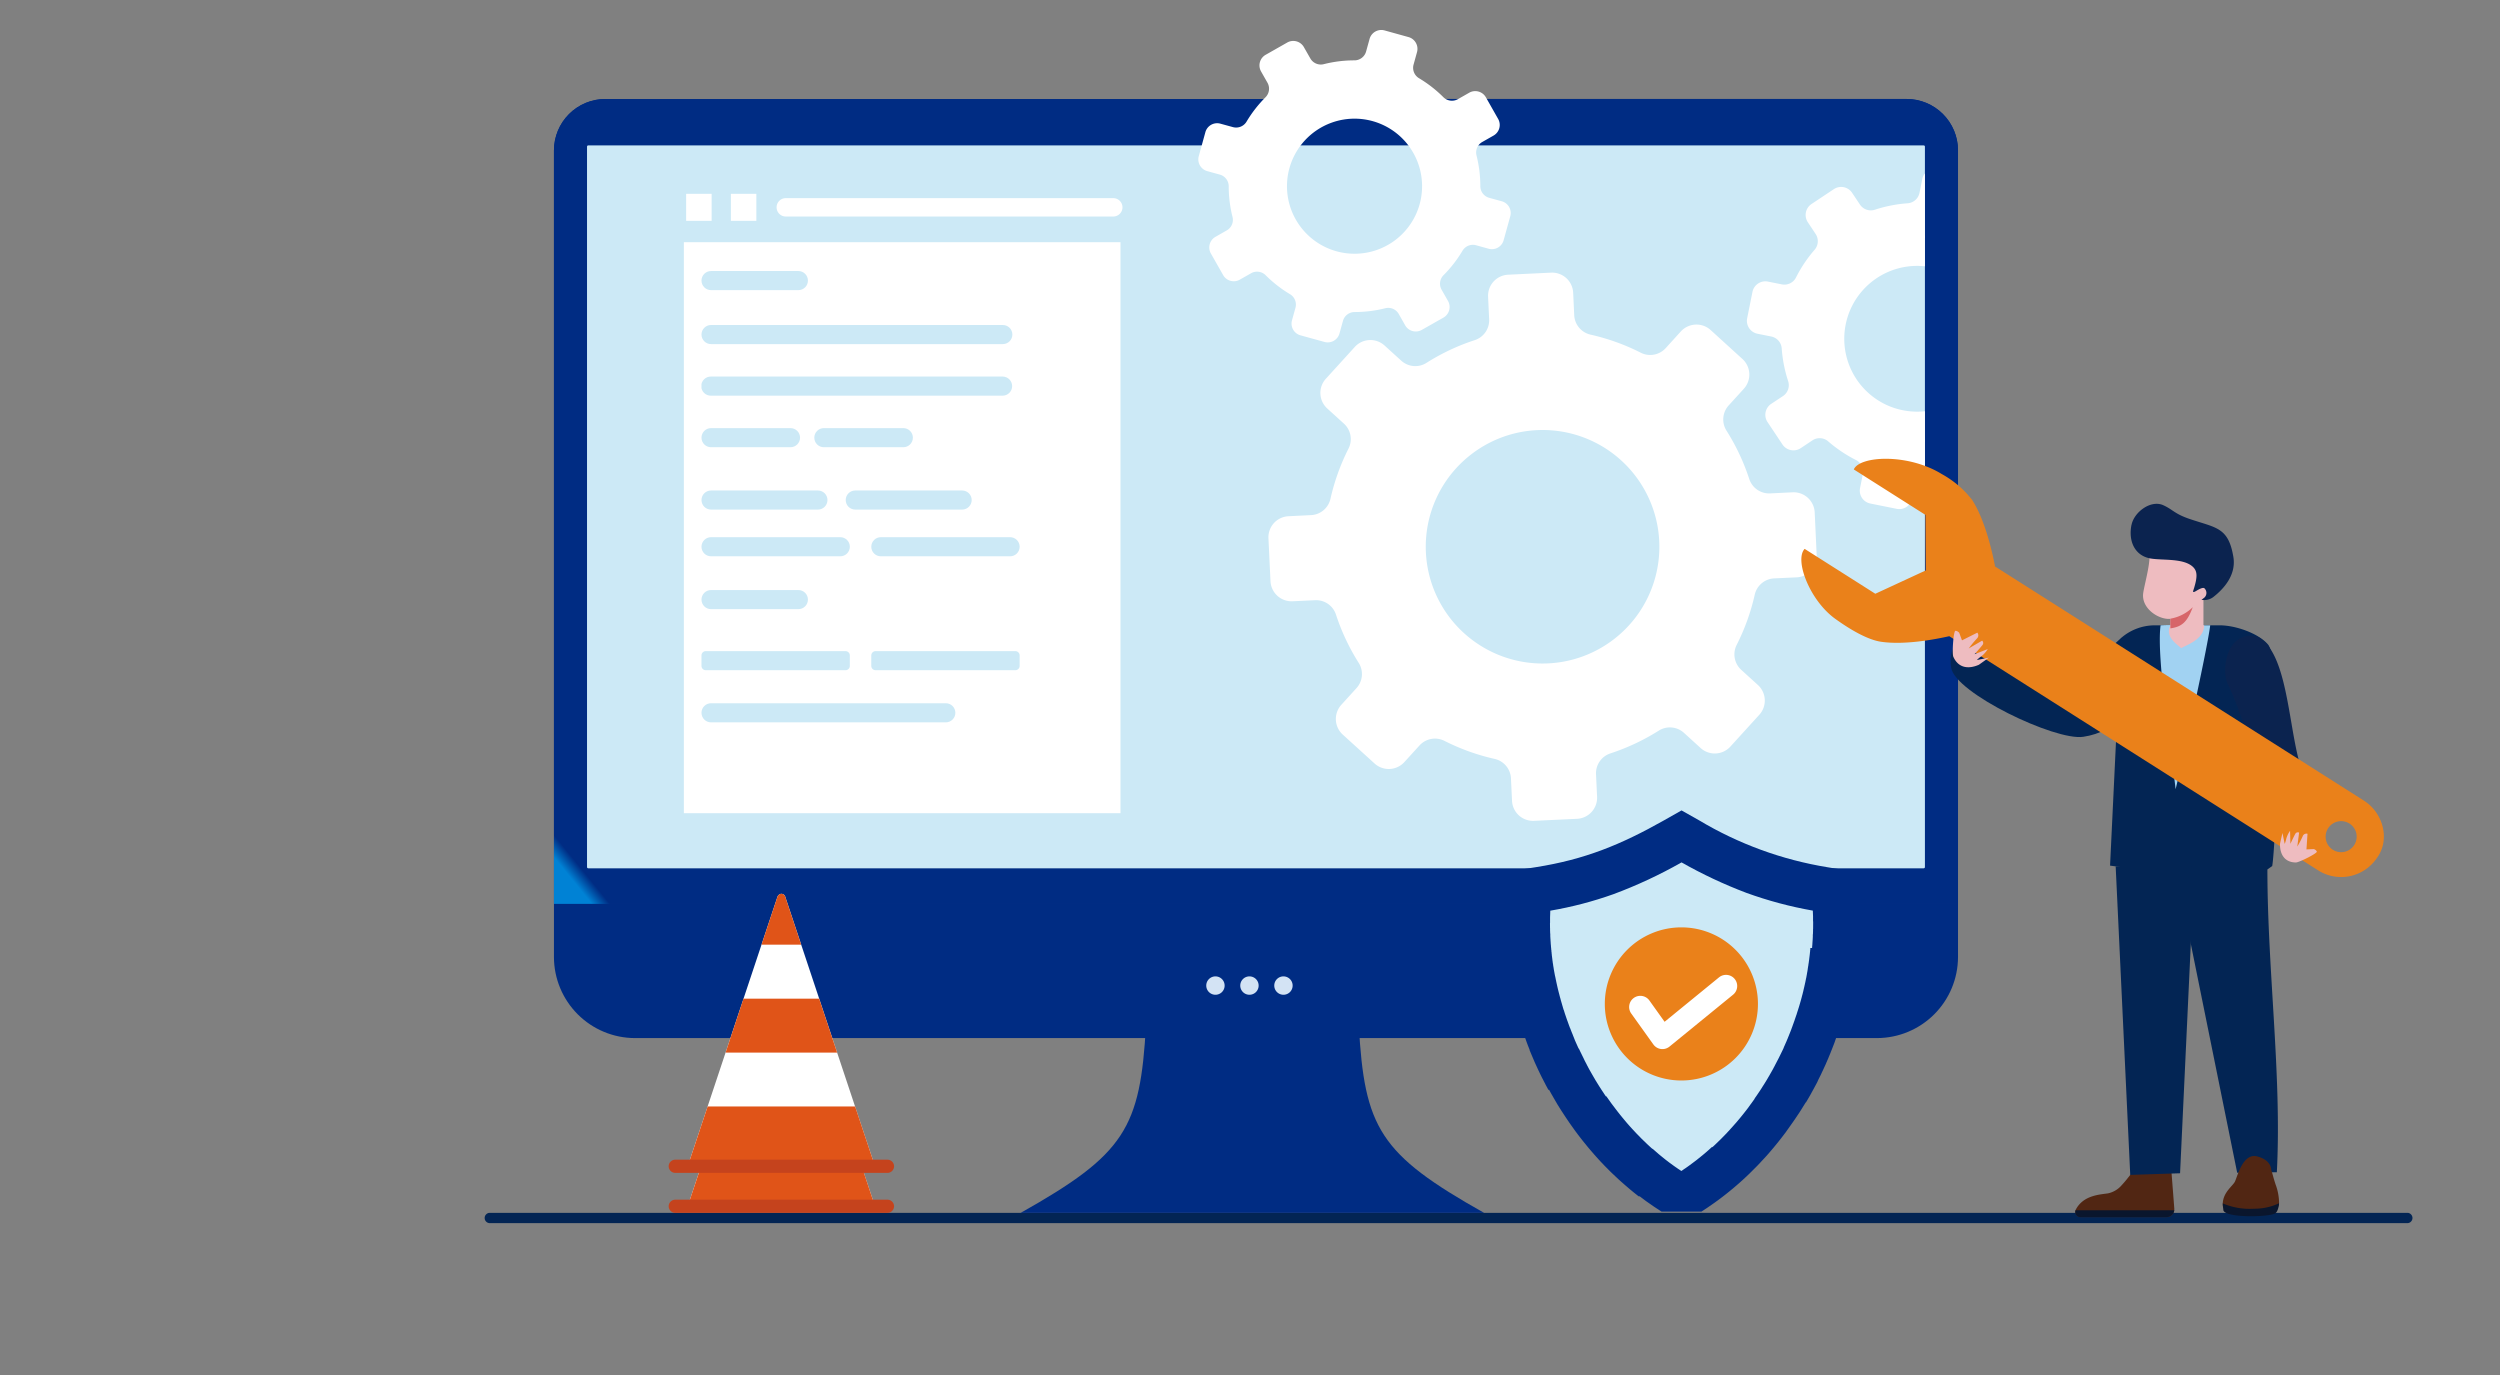
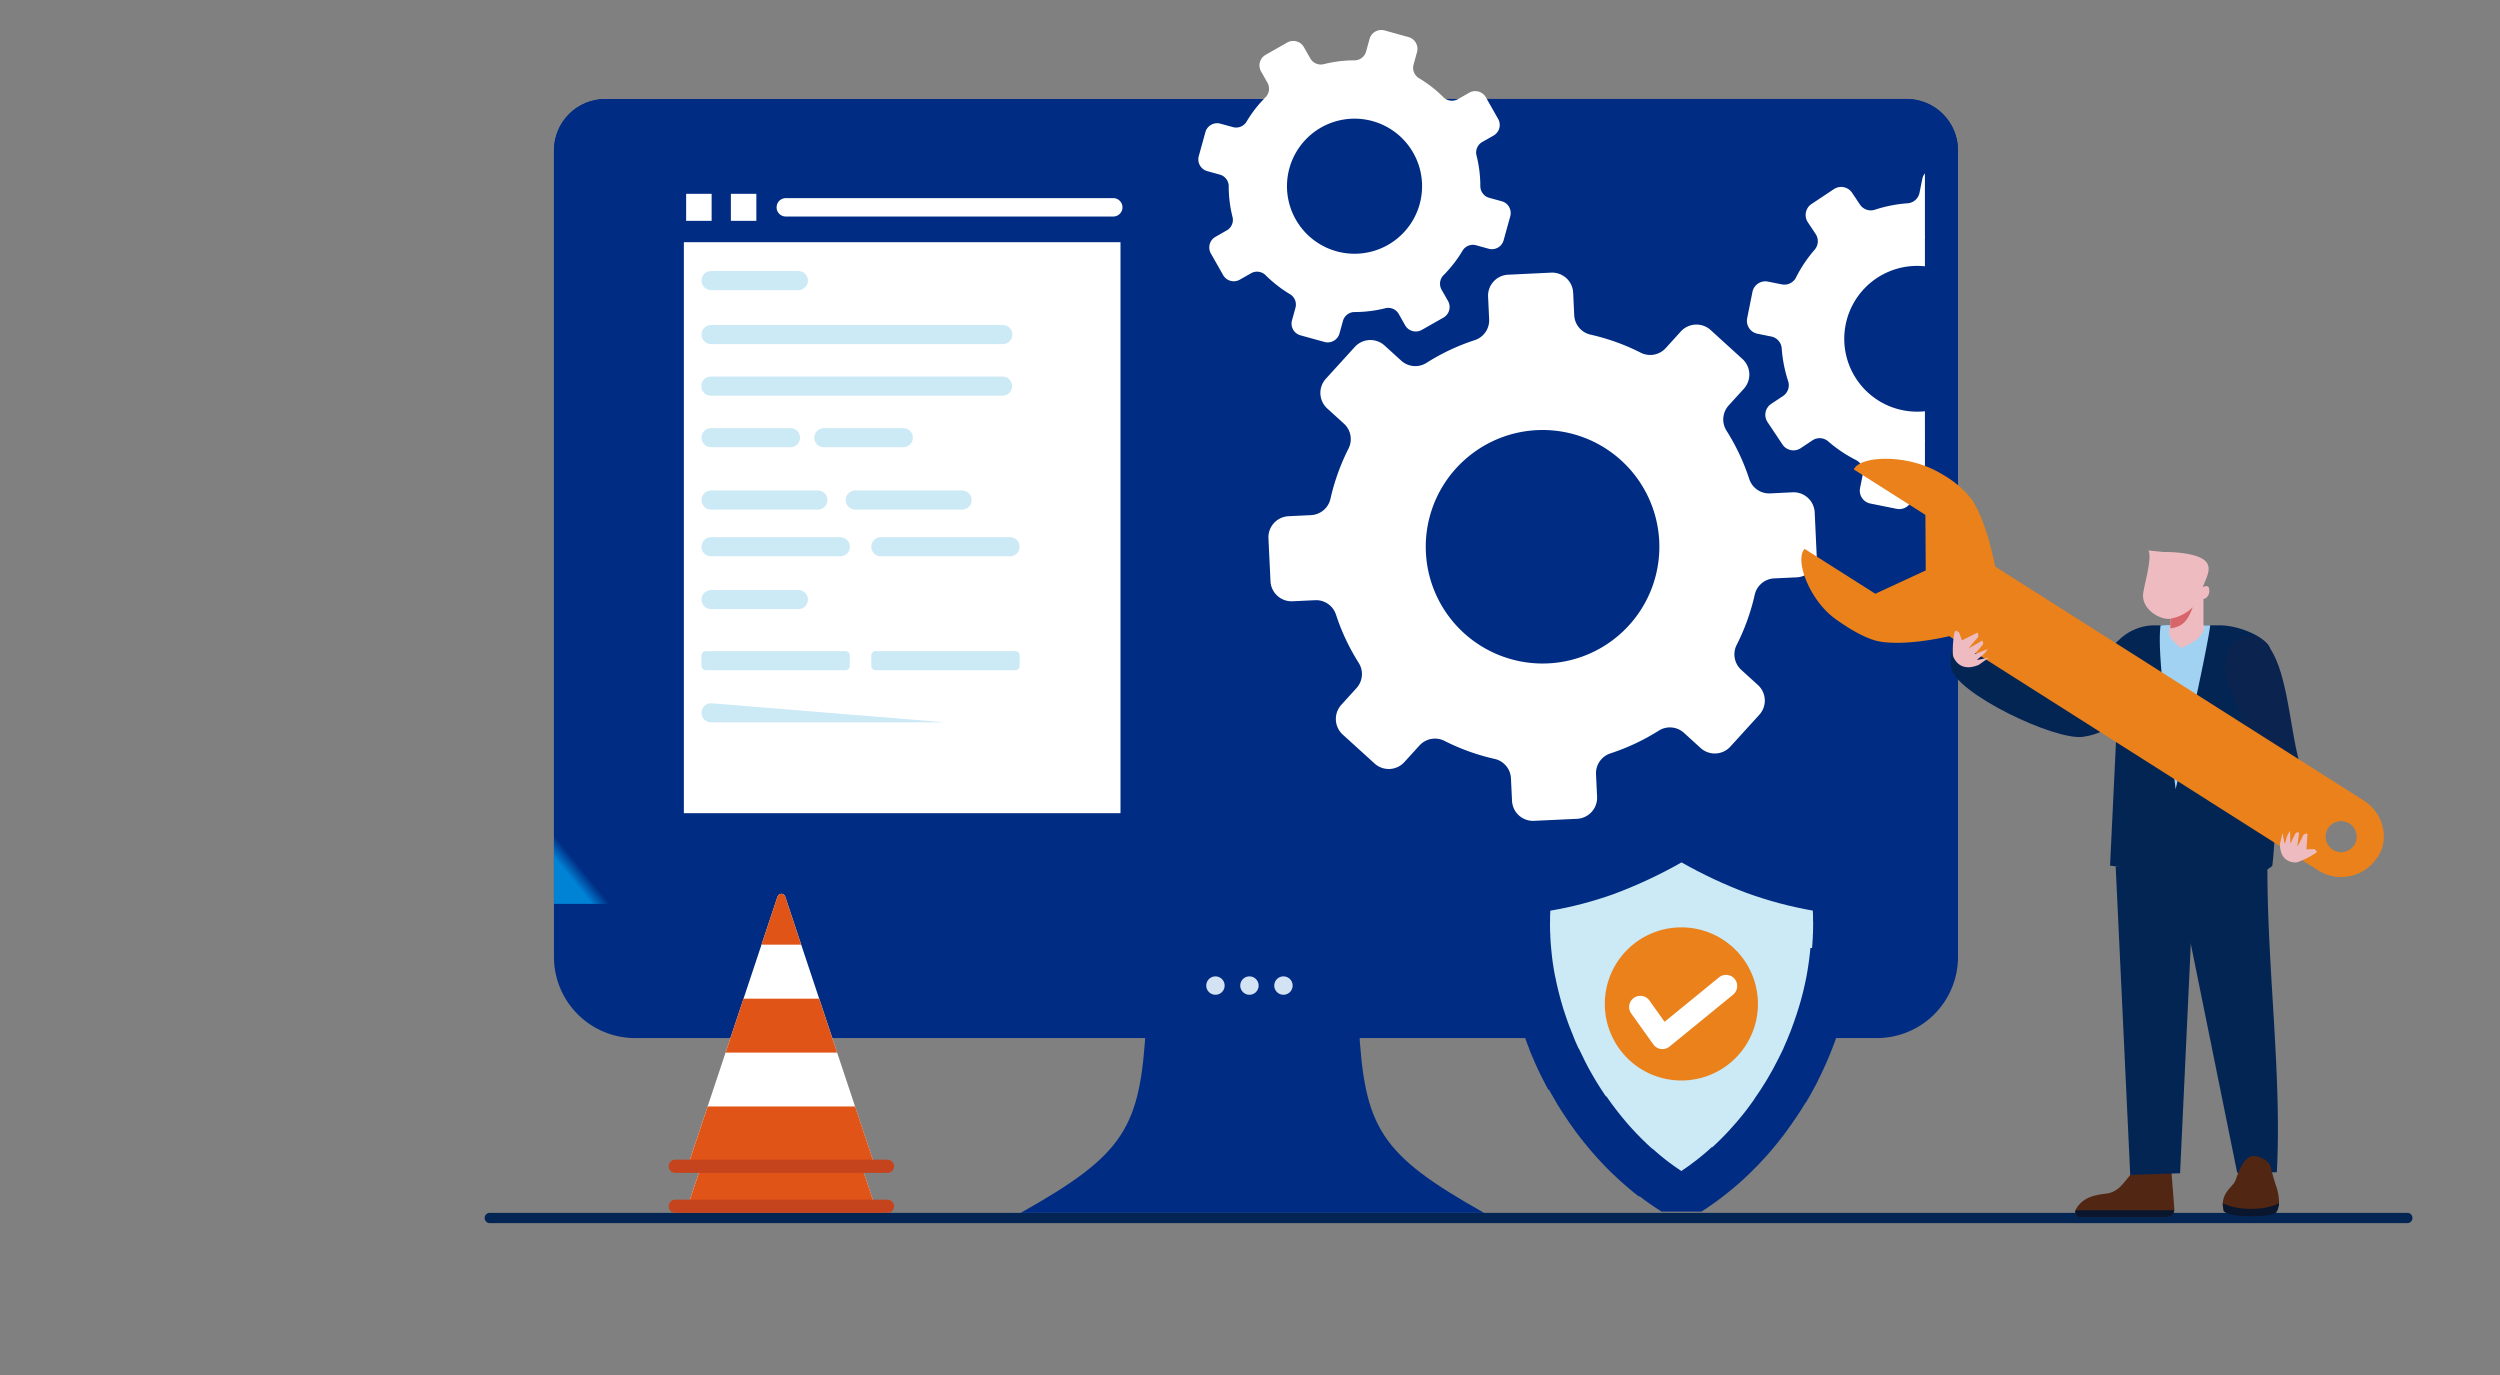
<svg xmlns="http://www.w3.org/2000/svg" xmlns:xlink="http://www.w3.org/1999/xlink" width="400" height="220" viewBox="0 0 400 220">
  <rect x="0" y="0" width="400" height="220" fill="#808080" stroke="none" />
  <defs>
    <clipPath id="clip-path">
      <path id="パス_1109" data-name="パス 1109" d="M13.229,4.991A8.236,8.236,0,0,0,5.014,13.2v120.58H229.665V13.2a8.238,8.238,0,0,0-8.217-8.213Z" transform="translate(-5.014 -4.991)" fill="none" />
    </clipPath>
    <linearGradient id="linear-gradient" x1="-0.049" y1="1.397" x2="-0.04" y2="1.397" gradientUnits="objectBoundingBox">
      <stop offset="0" stop-color="#0082d5" />
      <stop offset="1" stop-color="#002c83" />
    </linearGradient>
    <linearGradient id="linear-gradient-2" x1="0.016" y1="0.975" x2="0.025" y2="0.975" xlink:href="#linear-gradient" />
    <clipPath id="clip-path-3">
      <rect id="長方形_1292" data-name="長方形 1292" width="308.459" height="190.903" fill="none" />
    </clipPath>
    <clipPath id="clip-path-4">
-       <path id="パス_1112" data-name="パス 1112" d="M7.622,8.348a.2.2,0,0,0-.215.181V123.836a.2.2,0,0,0,.215.181H221.255a.2.2,0,0,0,.215-.181V8.529a.18.18,0,0,0-.119-.164h0v0a.288.288,0,0,0-.091-.015Z" transform="translate(-7.407 -8.348)" fill="none" />
-     </clipPath>
+       </clipPath>
    <linearGradient id="linear-gradient-3" x1="-0.077" y1="1.491" x2="-0.066" y2="1.491" gradientUnits="objectBoundingBox">
      <stop offset="0" stop-color="#b9e3f9" />
      <stop offset="1" stop-color="#cce9f6" />
    </linearGradient>
    <clipPath id="clip-path-5">
      <path id="パス_1113" data-name="パス 1113" d="M58.828,72.708c-.911,16.5-3.327,20.667-20.052,30.068h74.151C96.2,93.376,93.786,89.2,92.873,72.708l-17.022-1.34Z" transform="translate(-38.776 -71.368)" fill="none" />
    </clipPath>
    <linearGradient id="linear-gradient-4" x1="-1.157" y1="1.052" x2="-1.127" y2="1.052" xlink:href="#linear-gradient" />
    <clipPath id="clip-path-6">
      <path id="パス_1114" data-name="パス 1114" d="M5.014,63.22v8.513a12.99,12.99,0,0,0,12.95,12.952H216.71a12.992,12.992,0,0,0,12.955-12.952V63.22Z" transform="translate(-5.014 -63.22)" fill="none" />
    </clipPath>
    <linearGradient id="linear-gradient-5" x1="-0.049" y1="2.379" x2="-0.04" y2="2.379" xlink:href="#linear-gradient" />
    <clipPath id="clip-path-8">
-       <path id="パス_1118" data-name="パス 1118" d="M17.217,48.7a1.529,1.529,0,1,0,0,3.059H54.778a1.529,1.529,0,0,0,0-3.059Z" transform="translate(-15.686 -48.704)" fill="none" />
+       <path id="パス_1118" data-name="パス 1118" d="M17.217,48.7a1.529,1.529,0,1,0,0,3.059H54.778Z" transform="translate(-15.686 -48.704)" fill="none" />
    </clipPath>
    <linearGradient id="linear-gradient-6" x1="-0.854" y1="27.192" x2="-0.8" y2="27.192" gradientUnits="objectBoundingBox">
      <stop offset="0" stop-color="#c8e9fb" />
      <stop offset="1" stop-color="#cce9f6" />
    </linearGradient>
    <clipPath id="clip-path-9">
      <path id="パス_1119" data-name="パス 1119" d="M17.217,17.437a1.528,1.528,0,1,0,0,3.057H31.191a1.528,1.528,0,1,0,0-3.057Z" transform="translate(-15.686 -17.437)" fill="none" />
    </clipPath>
    <linearGradient id="linear-gradient-7" x1="-2.037" y1="49.837" x2="-1.907" y2="49.837" xlink:href="#linear-gradient-6" />
    <clipPath id="clip-path-10">
      <path id="パス_1120" data-name="パス 1120" d="M17.217,21.341a1.528,1.528,0,1,0,0,3.057H63.9a1.528,1.528,0,1,0,0-3.057Z" transform="translate(-15.686 -21.341)" fill="none" />
    </clipPath>
    <linearGradient id="linear-gradient-8" x1="-0.697" y1="47.011" x2="-0.653" y2="47.011" xlink:href="#linear-gradient-6" />
    <clipPath id="clip-path-11">
      <path id="パス_1121" data-name="パス 1121" d="M17.217,25.07a1.531,1.531,0,1,0,0,3.061H63.9a1.531,1.531,0,0,0,0-3.061Z" transform="translate(-15.686 -25.07)" fill="none" />
    </clipPath>
    <linearGradient id="linear-gradient-9" x1="-0.697" y1="44.281" x2="-0.653" y2="44.281" xlink:href="#linear-gradient-6" />
    <clipPath id="clip-path-12">
      <path id="パス_1122" data-name="パス 1122" d="M17.217,28.8a1.528,1.528,0,1,0,0,3.057H29.93a1.528,1.528,0,1,0,0-3.057Z" transform="translate(-15.686 -28.801)" fill="none" />
    </clipPath>
    <linearGradient id="linear-gradient-10" x1="-2.199" y1="41.614" x2="-2.059" y2="41.614" xlink:href="#linear-gradient-6" />
    <clipPath id="clip-path-13">
      <path id="パス_1123" data-name="パス 1123" d="M25.376,28.8a1.528,1.528,0,0,0,0,3.057H38.092a1.528,1.528,0,1,0,0-3.057Z" transform="translate(-23.848 -28.801)" fill="none" />
    </clipPath>
    <linearGradient id="linear-gradient-11" x1="-3.344" y1="41.614" x2="-3.204" y2="41.614" xlink:href="#linear-gradient-6" />
    <clipPath id="clip-path-14">
      <path id="パス_1124" data-name="パス 1124" d="M17.217,33.312a1.528,1.528,0,1,0,0,3.057h17.1a1.528,1.528,0,1,0,0-3.057Z" transform="translate(-15.686 -33.312)" fill="none" />
    </clipPath>
    <linearGradient id="linear-gradient-12" x1="-1.721" y1="38.349" x2="-1.611" y2="38.349" xlink:href="#linear-gradient-6" />
    <clipPath id="clip-path-15">
      <path id="パス_1125" data-name="パス 1125" d="M27.648,33.312a1.528,1.528,0,1,0,0,3.057h17.1a1.528,1.528,0,1,0,0-3.057Z" transform="translate(-26.12 -33.312)" fill="none" />
    </clipPath>
    <linearGradient id="linear-gradient-13" x1="-2.866" y1="38.349" x2="-2.756" y2="38.349" xlink:href="#linear-gradient-6" />
    <clipPath id="clip-path-16">
      <path id="パス_1126" data-name="パス 1126" d="M17.217,36.69a1.529,1.529,0,1,0,0,3.059H37.895a1.529,1.529,0,0,0,0-3.059Z" transform="translate(-15.686 -36.69)" fill="none" />
    </clipPath>
    <linearGradient id="linear-gradient-14" x1="-1.462" y1="35.879" x2="-1.368" y2="35.879" xlink:href="#linear-gradient-6" />
    <clipPath id="clip-path-17">
      <path id="パス_1127" data-name="パス 1127" d="M29.5,36.69a1.529,1.529,0,1,0,0,3.059H50.18a1.529,1.529,0,0,0,0-3.059Z" transform="translate(-27.969 -36.69)" fill="none" />
    </clipPath>
    <linearGradient id="linear-gradient-15" x1="-2.606" y1="35.879" x2="-2.513" y2="35.879" xlink:href="#linear-gradient-6" />
    <clipPath id="clip-path-18">
      <path id="パス_1128" data-name="パス 1128" d="M17.217,40.514a1.528,1.528,0,1,0,0,3.057H31.191a1.528,1.528,0,0,0,0-3.057Z" transform="translate(-15.686 -40.514)" fill="none" />
    </clipPath>
    <linearGradient id="linear-gradient-16" x1="-2.037" y1="33.138" x2="-1.907" y2="33.138" xlink:href="#linear-gradient-6" />
    <clipPath id="clip-path-19">
      <path id="長方形_1310" data-name="長方形 1310" d="M.689,0H23.046a.691.691,0,0,1,.691.691V2.366a.691.691,0,0,1-.691.691H.689A.689.689,0,0,1,0,2.368V.689A.689.689,0,0,1,.689,0Z" fill="none" />
    </clipPath>
    <linearGradient id="linear-gradient-17" x1="-1.462" y1="29.941" x2="-1.368" y2="29.941" xlink:href="#linear-gradient-6" />
    <clipPath id="clip-path-20">
      <path id="長方形_1312" data-name="長方形 1312" d="M.692,0H23.05a.69.69,0,0,1,.69.69V2.366a.691.691,0,0,1-.691.691H.689A.689.689,0,0,1,0,2.368V.692A.692.692,0,0,1,.692,0Z" fill="none" />
    </clipPath>
    <linearGradient id="linear-gradient-18" x1="-2.606" y1="29.941" x2="-2.513" y2="29.941" xlink:href="#linear-gradient-6" />
    <clipPath id="clip-path-22">
      <path id="パス_1160" data-name="パス 1160" d="M99.27,58.049c-6.89,3.886-12.652,6.253-20.495,7.487l-3.026.476-1.444.23-.363,4.508c-.009.088-.013.175-.02.265v.009c-.013.166-.024.332-.035.5v.111H73.88c-.013.179-.02.358-.029.537V72.2h0c-.013.285-.027.568-.033.854v.184h-.007q-.04,1.393,0,2.794h0v.022c.007.257.018.509.029.763h.007v.124l.033.593h0v.033c.011.179.022.361.035.537v.009l.033.422h0v.033l.027.361h.009V79c.009.122.022.243.033.363h0v.007c.022.226.044.451.069.672h0v.018c.011.1.022.2.035.305v.011c.011.091.022.184.031.276h0v.035c.011.084.024.168.033.25h0v.02c.013.091.024.179.035.268v0l.106.745h0v.015c.011.08.024.157.035.237v0c.013.069.022.139.033.21h0v.029l.033.186h0v.031c.069.407.139.816.215,1.221h0v.009c.009.058.022.113.031.17h0v.024l.029.155h.007V84.3q.133.683.283,1.36h0v.018c.011.055.024.108.035.161v0c.009.046.02.093.031.142h0v.022c.022.1.046.2.071.3h0v0c.009.046.02.093.031.139h0v.015c.058.243.117.489.177.734h0v0c.011.044.024.093.035.139v0c.044.177.088.356.135.535h.009v.024c.009.038.02.077.031.117h0v.016c.009.042.022.084.033.128h0v0c.033.13.071.261.106.391h0v0c.066.25.139.5.21.748h0v.007c.024.082.049.161.071.243v0l.031.1h.007v.018c.022.077.046.155.071.232l.033.108h0v.009c.035.115.073.232.108.347v0c.1.334.21.666.323,1v0c.011.038.022.071.035.106.148.442.3.885.462,1.323h0v.009l.038.1c.022.06.042.119.062.179h.009v.02l.031.088h0v.007c.033.1.071.186.1.279h0v.007c.033.093.069.188.106.279v.007c.038.093.071.186.106.281h0c.022.06.046.119.071.179v0c.022.058.046.117.071.177v0l.069.177h0v0c.024.058.046.115.071.175h0V94.8l.069.173h0v0q.123.305.252.6v0c.069.168.139.334.212.5h0v0l.106.246v0l.031.071h.007v.011c.033.08.069.159.1.239h0v.007c.046.1.093.21.142.316h0v0c.139.31.283.619.427.927h0v0l.033.069h0v.007c.126.272.259.546.391.814v0l.035.071v0c.071.139.142.283.212.425h0v0l.035.066v0l.038.071v0c.139.274.281.549.425.821h0v.009l.033.064h0v0l.035.066c.139.263.281.526.425.787H80.9v.007l.033.064h0v0c.044.084.091.166.135.25h.007v.011l.033.06h0v0c.049.084.093.164.142.246h0v.007c.142.25.285.5.429.745.038.06.071.119.106.179h0v0c.033.06.069.119.1.177h0v0l.1.175h.007v.009c.033.055.071.113.1.17h0v0c.033.058.069.117.1.175h0v0l.108.175c.117.19.237.38.356.571h0v0c.082.128.164.261.246.389h0v0l.066.1h.007v.009c.106.166.215.33.323.493l.069.106h0v0c.071.106.142.212.212.321h0c.128.19.257.383.387.571h.007v.011l.069.1h0v.007c.082.117.166.234.246.352h0v0c.175.25.354.5.533.745h0v0l.1.139h0v.009l.1.135h.007v.011c.024.033.049.064.073.1v0c.035.049.071.1.108.142l.106.144.108.144c.035.046.071.1.106.144l.248.321h0v0l.246.318h0v0l.135.173h.007v.011c.046.057.091.113.137.168h.007v.011c.188.237.38.471.573.706.06.073.119.144.177.215h0v0c.06.071.117.142.177.215h0v0l.029.033h.007v.009c.058.069.115.137.175.206h0v0c.223.263.451.524.677.783h0c.1.108.19.217.285.321h0v0l.029.035h.007v.007c.1.106.19.21.288.314l.031.038h0v0c.119.13.237.261.358.389v0q.352.378.714.75l.035.035.035.035v0l.035.035v0l.035.033h0v0l.031.033h0v0l.031.031h0v0l.031.033h0v0c.212.217.425.429.639.641h.007v.007l.029.029h.007v0l.031.031h0v0l.033.031h0v.007l.033.029h0v0l.031.031h0v0l.031.031h0v0l.033.033h0v0l.035.033v0l.035.033h0v0c.349.338.706.672,1.064,1h.009v0l.031.031h0v0l.033.031h0c.106.1.21.19.316.288h.007v0l.033.031h0v0c.106.1.212.19.321.283h0v0c.093.084.188.168.285.25v0c.082.071.166.142.25.212l.21.179h0v.007l.035.029.173.144h.007v.007l.035.029h0c.058.049.115.1.173.144h.007v.007c.142.117.283.234.427.352h0c.164.133.33.263.493.391h.007v.007l.175.137h0v0l.135.1H95.4v0c.1.082.212.164.321.246v0c.142.108.283.215.427.321h0v0c.046.035.093.069.142.106h0c.08.06.159.119.241.179h.009v0l.135.1h.007v0l.248.173h0v0c.084.06.166.117.25.175h0v0c.119.084.237.168.356.25h0v0l.1.069h0v0l.1.069h.007v0l.1.069h.009v.007c.031.02.062.042.1.064h.009v.007l.1.066h.013v.007l.093.064h.013v.009c.033.022.064.042.1.062H98.3v.007l.1.066H98.4v.007l.1.064h0v0l.1.069h0v0l.108.069c.055.035.111.073.166.111h6.4q.916-.587,1.807-1.219v0h0l.142-.1v-.009h.009l.1-.066v0h0q.07-.053.139-.1v-.009h.011l.1-.071c.049-.035.1-.071.142-.106v0h0l.139-.1v0h.007c.239-.177.476-.356.71-.535v0h0c.046-.038.091-.071.137-.106v0h0c.06-.046.119-.088.177-.135v-.009h.011q.066-.05.133-.106h0c.06-.046.119-.1.177-.139v0h0l.175-.139v0h0c.119-.093.237-.19.354-.285h0l.212-.177v0h0l.21-.175v0h.007c.071-.058.139-.115.208-.175v0h0l.246-.208v-.007h.007l.208-.179.288-.248v0h0c.106-.1.212-.19.321-.283v0h0l.033-.027v-.009h.007l.316-.283v0h0l.033-.031v0h0c.13-.119.261-.237.387-.356v0h0c.217-.2.429-.4.644-.608l.035-.035v0h0l.033-.031v0h0l.031-.029v-.007h.007l.031-.029v-.007h0l.031-.029v-.007h.007l.029-.029v-.009h.009l.027-.024v-.011h.009c.323-.314.641-.635.958-.958v-.007h.007l.029-.031v-.007h.007l.029-.029v-.007h.007l.029-.029v-.007h.007l.029-.031v0h.007l.031-.033v0h0l.033-.035h0l.031-.035v0h0c.325-.338.646-.681.964-1.033v0h0l.033-.033v0c.1-.106.19-.208.283-.314v-.009h.009l.029-.031v0h0c.1-.1.19-.212.283-.319v0h0c.155-.175.307-.352.462-.531v-.007h0l.21-.243v0h0c.057-.071.117-.137.175-.208v-.007h.007l.029-.035.179-.217c.206-.246.407-.5.608-.745v-.007h0c.046-.058.093-.113.137-.17v-.009h.007c.046-.058.093-.113.137-.17v-.009h.007c.046-.058.091-.117.137-.177s.071-.093.108-.139v0h0c.23-.294.456-.588.677-.887v-.009h0c.035-.044.071-.088.1-.135v-.009h0l.1-.137v0h0c.035-.046.069-.1.1-.142v0h0c.06-.082.119-.164.177-.246v0h0c.033-.046.071-.1.1-.144.06-.082.119-.166.179-.25.086-.119.168-.239.25-.356v0h0l.071-.1v0h0c.06-.084.117-.168.175-.252.024-.033.046-.069.071-.106h0l.071-.1v0l.071-.1v-.007h0c.166-.246.332-.493.5-.743v-.007h.007l.064-.1v0h0l.069-.1v0c.024-.035.049-.073.071-.108h0c.06-.093.117-.184.177-.279v-.007h.007l.064-.106v0h0c.217-.343.434-.686.644-1.035v0h0q.05-.086.106-.173V103.2h0c.035-.057.069-.115.1-.175v0h0l.106-.177v0c.181-.307.361-.613.535-.922v-.007h0c.044-.082.093-.164.139-.246v-.007h0l.031-.058v-.013h.009c.044-.082.088-.164.135-.246v0h0c.06-.108.119-.215.177-.321v0l.25-.462v0h0c.108-.2.215-.4.321-.6v0l.035-.069v0h0l.033-.064V99.8h0l.035-.066v-.007l.035-.062v-.009h0l.031-.062v-.009h0c.155-.307.31-.613.46-.922v-.009h0l.033-.064v-.007h0l.031-.069v0h0l.031-.069v0h0l.033-.069v0h0c.013-.024.022-.049.035-.073.084-.177.166-.354.25-.531v-.007h0l.033-.069v0c.075-.153.144-.31.215-.464v0c.049-.1.1-.208.144-.314V96.9h0c.049-.1.1-.206.142-.31v-.011h0c.011-.024.022-.049.031-.073.035-.084.073-.164.108-.248v0l.106-.246V96h0c.073-.166.142-.332.212-.5h0c.022-.058.044-.115.069-.173v0h0l.069-.168v-.011h0c.035-.084.071-.166.1-.248v0h0l.071-.177v0c.024-.06.046-.119.071-.179.124-.305.241-.613.358-.922v-.009h0c.033-.091.069-.184.1-.274V93.32h0c.035-.093.071-.186.1-.279v-.007h0l.033-.093v-.016h.007c.033-.093.069-.188.1-.283v0c.06-.168.122-.336.179-.5.011-.035.024-.071.035-.1v0l.035-.1v-.007h0l.035-.1v-.007l.035-.1V91.71h0l.031-.1V91.6h0l.031-.093V91.5h0c.009-.031.022-.06.031-.088v-.02h.007c.011-.029.02-.062.031-.091v-.015h0l.033-.1v-.013h0l.029-.1v-.009h0l.033-.1v-.007h0l.031-.1v0h0l.035-.1v0h0c.058-.19.119-.38.177-.571v0h0c.035-.117.071-.232.1-.347v-.009h0c.011-.038.022-.073.031-.108l.038-.119v-.024h.007c.011-.033.018-.066.029-.1v-.009h0c.024-.077.046-.159.069-.239V89.2h0c.084-.294.168-.588.248-.885v-.009h0c.035-.13.071-.257.1-.385v-.009h0l.033-.128v-.015h0l.033-.126v-.018h0c.086-.33.168-.661.248-.991v-.011h0l.033-.139v0c.024-.1.049-.2.073-.3v-.022h0l.033-.133v-.011h0l.033-.153V85.84h.007l.029-.137V85.7c.024-.106.049-.212.073-.321v0c.062-.288.122-.577.177-.867V84.48h0l.033-.15V84.3h0c.011-.053.02-.108.029-.161v-.018h0c.011-.06.022-.119.031-.177v0h0c.024-.128.049-.257.071-.385v-.009h0c.038-.206.071-.411.1-.619v-.022h0c.013-.064.022-.128.033-.19V82.69h0l.031-.188v-.027h0c.011-.069.02-.142.031-.21v0h0l.033-.237v-.013h0c.038-.248.073-.5.106-.741v-.011h0L129.97,81v-.022h0c.009-.082.022-.166.031-.248v-.04h.007c.009-.091.02-.177.029-.268V80.4h0c.024-.2.049-.4.071-.606v0c.013-.122.024-.243.035-.365V79.4h0c.011-.117.024-.23.033-.345V79h0c.011-.119.022-.241.031-.363v-.066h.007c.011-.128.02-.259.031-.389v0c.013-.173.022-.349.035-.522V77.61h0c.009-.181.02-.361.031-.542v-.139h.007c.011-.234.022-.469.029-.7v-.011q.056-1.6,0-3.187h0v-.135c-.007-.254-.02-.507-.031-.759h0v-.071c-.011-.179-.018-.358-.031-.54h0v-.08c-.011-.164-.022-.327-.035-.491v-.015c0-.062-.009-.126-.015-.188l-.237-2.948-.122-1.517-4.424-.739a58.263,58.263,0,0,1-20.546-7.5l-2.822-1.593Z" transform="translate(-73.791 -56.456)" fill="none" />
    </clipPath>
    <linearGradient id="linear-gradient-19" x1="-1.77" y1="0.914" x2="-1.744" y2="0.914" xlink:href="#linear-gradient" />
    <clipPath id="clip-path-23">
      <path id="パス_1161" data-name="パス 1161" d="M87.205,65.307a60.137,60.137,0,0,1-10.086,2.634l-.007.091v.119h0c-.013.288-.024.573-.031.863v.891h-.013c0,.272,0,.546.007.821h.007v.307c0,.195.011.391.02.588h.015v.4c.009.164.018.33.029.5h.007v.148l.033.46h0v.06c.011.111.018.223.029.332h.009v.115l.02.243h.015v.155l.02.2h.015v.157c.009.069.013.135.022.2h.013v.135c.011.086.02.173.031.261h0v.055c.022.184.046.367.071.551h0v.024c.009.075.02.15.031.226h0v.04l.024.177h.011v.08c.009.058.015.113.024.17h.011v.075l.022.139h.015v.1c.007.051.015.1.022.153h.013v.077l.022.135h.013v.086c.009.055.018.111.029.164h.007v.051l.029.166h.007V77.5c.044.25.088.5.137.745h.007v.042l.027.137H77.9v.049l.027.13h.011v.049l.024.128h.011v.051l.024.128h.011V79l.02.1h.015v.073l.022.106h.013v.062l.027.117h.011v.046l.027.133h.009v.031l.024.113h.011v.046l.029.133h.007v.024l.035.155c.035.142.066.285.1.427h.007v.027l.029.117H78.4v.029l.029.115h.007v.029l.029.113h.009v.029l.027.115h.009v.027l.02.082h.015V81.3l.022.088h.013v.049l.024.1h.011v.04l.027.1h.011v.035l.027.108h.009v.022l.022.086h.013v.044l.027.1h.009v.035l.031.106h0v.02l.038.124v0c.022.082.046.166.071.248.035.119.069.239.106.358h0v.011l.029.1h.007V83.1c.024.075.044.15.069.228h0v.009l.031.1h0v.018l.029.091h.009v.027l.024.08h.011v.035l.024.073h.011v.04l.022.066H79.3v.046l.033.1h0v.015l.031.091h.007v.018l.029.091H79.4v.022l.027.084h.009v.024l.029.084h.007v.024l.029.082h.007v.024l.029.084h.009v.024l.027.084h.009v.022c.057.173.117.343.177.515h0v0c.033.1.066.188.1.281h.007V85.6l.031.086h.007V85.7l.033.1h0v0l.024.069h.011V85.9l.029.077h.007v.02l.033.086h0v.013l.022.06h.015v.035l.024.071h.011v.027l.029.082h.007v.011l.022.06h.013v.035l.027.073h.009v.022l.033.084h0v.009l.022.064H80.3v.029l.027.077h.009v.018l.035.091.029.071h.007v.02l.035.088h0v0l.066.175h0v0l.046.111c.031.082.066.161.1.241v0c.033.084.069.168.1.248h0v.015l.069.166h0v0c.033.082.069.164.1.246h0v.009c.033.08.069.159.1.241h0V88.6c.035.08.071.159.106.241h0v0c.035.082.071.164.106.243v0c.058.133.117.263.177.391h0v.007l.031.066h.007v.013c.046.1.093.206.139.31h0v0l.033.069h0v.009l.029.062H81.7v.013c.069.15.142.3.212.453h0c.17.361.347.717.526,1.073h.009v.015l.031.058h0v.013l.031.057h0v.011l.031.06h.007v.011l.031.062h0v.009l.031.062h0v.007l.033.064h0v0l.035.069c.1.179.188.358.283.535h0V92.6l.035.062v0c.044.084.091.168.135.25h.009v.015l.031.055h0V93l.035.062v0l.139.248h0v.011l.035.06v0c.139.252.281.5.427.75h0v0c.031.058.066.115.1.173h.007v.011l.035.06h0v0c.033.06.066.119.1.177h0v0l.106.175h0v.007l.106.173h0v.007l.1.173h0v0c.1.153.19.307.285.462h0v0l.179.283.066.108h0v.007l.064.1h.009v.011c.058.091.117.184.177.274v0l.069.1h0v.007l.066.1h0v.009c.139.212.281.427.425.637h0v.009l.066.1h0v0l.071.1h0v0l.071.106c.033.046.066.1.1.144H86.1v.011l.064.093h.007v.009l.071.1v0c.06.082.119.164.177.246h0v.007c.119.166.239.33.356.5h0v0c.035.049.069.093.1.142h.007v.007c.033.044.069.091.1.137h.009v.007l.1.137H87.1v.009l.1.133h.011v.011l.1.133h.007v.011c.033.042.066.086.1.131h.009v.011l.1.133h0v.007c.119.155.237.307.356.458h0v0c.044.06.093.117.139.177h0v0c.046.06.1.117.142.175h0v.007c.046.058.1.115.139.173h0v0c.049.058.093.117.142.175h0v0l.029.035h.007v.009l.139.17h0v0c.117.144.234.285.354.425h0v0c.058.071.117.142.177.21l.031.035h0v.007c.073.082.142.164.212.246h0v.007l.029.029h.009v.011c.06.069.119.137.179.2l.031.038h0v0c.084.1.166.188.25.281.117.133.237.263.356.392h0v0l.031.033h0v0l.029.031h.009v.009c.128.142.261.281.391.42h0v0l.031.033h0v0l.031.033h0v0l.029.031h0v.007l.029.029h.011v.011q.869.916,1.787,1.778v0c.126.119.254.239.385.356h.009v.011l.029.024h.007v.007l.033.029h0v0l.035.033h0c.091.082.181.166.276.25h.009v.011l.029.024H93.5v.007l.033.029h0v0c.186.168.376.336.566.5h.007v0c.066.06.135.117.2.175h.011v.011l.029.027h0v0c.071.06.137.119.208.177h.009v.007l.035.029c.058.046.115.1.17.144h.009v0l.035.031.175.144h0v0c.175.144.352.285.529.427h.009v.007l.175.137h0v0l.133.1h.011v.007l.128.1h.015v.013l.031.022h0v0l.137.106h0v0c.044.035.091.069.137.1h0v0l.139.1h0v0l.285.21h0v0l.246.177h0v0l.1.069h.013v.009l.137.1h.007v0c.031.022.062.046.1.069h.011v.007c.046.035.1.066.142.1h0l.1.073h.007v0l.1.066h.011v.007c.133.091.263.181.4.268.046-.029.1-.062.139-.093v0h0l.1-.071h0c.084-.058.164-.117.248-.173v-.007h.013l.1-.069v0h.007c.033-.024.066-.046.1-.069v0c.049-.033.1-.069.142-.1v-.009h.011l.1-.069v0h0q.066-.05.139-.1v-.009h.009c.033-.022.066-.044.1-.069v0h0c.239-.173.478-.352.712-.529v-.009h.011l.133-.1v-.007h.009c.046-.033.088-.066.135-.1v0h0l.031-.024v-.011h.016l.128-.1v-.007h.011q.063-.053.133-.106v0h0l.175-.142v0h0c.117-.1.237-.188.354-.283v0c.071-.058.144-.115.212-.175v0h.007l.208-.173v-.007h.007l.031-.024v-.011h.013c.055-.046.108-.1.166-.139v0h0l.033-.029v-.007h.009l.206-.177v0h0c.19-.164.38-.332.568-.5v0h0l.031-.031v-.007h.009c.106-.1.208-.188.312-.283v0h0l.031-.031v0h.009l.029-.029V105.8h.009c.131-.117.257-.237.385-.356v0h0l.033-.031v0h0q.992-.932,1.929-1.922v-.011h.009l.027-.027v-.009h.007l.029-.029V103.4h0l.033-.031v0l.035-.035c.122-.128.239-.259.358-.385v-.011h.007l.029-.029V102.9h0l.031-.033.323-.356v0h0c.082-.093.166-.188.246-.281v-.007h.007l.031-.033v0h0c.06-.066.119-.135.177-.2v-.011h.009l.027-.031v0h.007l.029-.035c.06-.071.119-.139.179-.208v-.009h.007l.029-.033v0h0c.06-.069.117-.139.177-.21v0h0c.119-.142.237-.283.354-.425v0h0l.139-.17v-.009h.007l.029-.035.108-.133v-.011h.007l.029-.033v0h0c.033-.044.069-.086.106-.13v-.013h.007l.029-.033v0h0c.044-.06.093-.117.139-.177v0h0c.168-.212.334-.425.5-.641v0l.106-.139v0h0l.1-.135v-.007h0c.035-.046.069-.093.1-.137v-.007h.007c.033-.046.069-.091.1-.137v-.007h0l.1-.139v0h0c.038-.046.071-.1.106-.139v0c.181-.248.361-.5.537-.748V98h0l.069-.1v-.011h.007l.1-.142v0l.073-.1v0h0l.069-.1v-.007h.007l.064-.1v-.011h.009c.106-.155.21-.31.314-.464l.073-.108c.108-.164.215-.327.321-.489v-.013h.007l.066-.1v-.009h0l.066-.1v-.007h0c.06-.091.117-.184.177-.274v-.011h.007l.066-.1v0c.157-.25.312-.5.462-.752h0c.035-.06.073-.119.106-.179v0h0c.035-.058.071-.117.1-.175v0h0l.035-.058v-.013h.007c.035-.055.069-.111.1-.168v-.011h.007c.033-.058.069-.113.1-.17v-.007h0c.082-.144.164-.288.246-.429l.179-.318v0h0c.058-.106.117-.212.175-.316v-.007h0l.035-.058v-.013h0c.058-.106.115-.212.175-.316v-.007l.035-.06v-.013h0c.414-.763.8-1.537,1.174-2.32v0h0l.035-.069v0c.06-.128.119-.252.179-.38v-.013h0l.031-.064V89.8h0l.031-.069v0c.049-.1.1-.208.144-.314v-.009h0l.031-.069v0c.084-.188.168-.378.25-.564v-.009h0c.038-.082.071-.161.1-.241v-.009h.007c.033-.082.066-.161.1-.243v-.009h0l.066-.159v-.018h.009l.027-.071v0h0c.024-.055.049-.113.071-.168v-.011h0c.058-.139.115-.279.17-.42.038-.093.075-.186.111-.279V87.12h.007l.066-.168V86.94h0l.031-.08v-.029h.011l.024-.064v-.007h0l.033-.088v-.02h.009l.029-.071v-.035h.013l.022-.06v-.013h0l.031-.08v-.027h.009l.027-.071v-.038h.013l.022-.058v-.013h0l.033-.084V86.08h.007l.029-.071v-.035h.011l.024-.062V85.9h0l.033-.088v-.018h.007l.029-.08v-.029h.011c.02-.058.04-.115.062-.173v0h0l.033-.1V85.4h0c.071-.2.142-.4.21-.608l.035-.106v0l.038-.1v0l.035-.1v-.04h.011l.024-.071v-.038h.011l.022-.071V84.22h.013l.022-.075v-.033h.013l.024-.077v-.029h.009l.027-.082V83.9h.009l.027-.088v-.018h.009l.027-.1v-.011h.007l.029-.1v-.042h.016l.022-.073v-.035h.011l.024-.084v-.022h.007l.029-.1v-.013h.007l.029-.1v0h0c.06-.2.119-.4.177-.606v0l.035-.124v-.02h.007l.031-.106v-.038h.009l.027-.091V82.11h0l.031-.115v-.029h.009l.027-.1v-.04h.013l.022-.091v-.053h.015l.022-.082v-.06h.015l.02-.075v-.033h.007l.029-.1v-.04h.011l.024-.1v-.044h.013l.022-.1V81h.013l.024-.093v-.013h0l.033-.131v-.013h0l.033-.133V80.6h0l.033-.139v0c.035-.148.073-.3.108-.451V80h0l.033-.146v-.033h.009l.027-.126v-.053h.013l.022-.111V79.5h.009l.029-.128v-.051h.009l.027-.117v-.062h.011l.024-.108v-.071h.013l.022-.1v-.075h.016l.02-.1v-.038h.009l.029-.142v-.038h0c.011-.049.02-.1.031-.148v-.031h.007l.029-.157V78.1h0l.031-.17v-.009l.073-.391v-.038h0l.031-.173v-.044h0l.031-.17v-.08h.011l.022-.139v-.073h.013l.024-.155v-.1h.015l.02-.142v-.073h.011l.024-.17V76.1h.011l.024-.175v-.04h.007c.009-.077.02-.15.029-.226v-.027h0c.024-.181.046-.363.069-.542v-.064h.007c.011-.084.02-.166.029-.25v-.108h.011c.009-.075.018-.148.024-.223v-.135h.013c.009-.075.018-.15.022-.223v-.173H119l.02-.221v-.137h.011c.009-.1.015-.2.024-.3V73.2h0c.011-.15.02-.3.031-.453v-.084h.007c.011-.179.022-.361.029-.54v-.391h.018c.009-.173.015-.345.018-.522v-.372h.011q.01-.591.007-1.181h-.018v-.825c-.007-.3-.02-.6-.035-.9a63.293,63.293,0,0,1-10.621-2.838,74.4,74.4,0,0,1-10.385-4.877,74.558,74.558,0,0,1-10.92,5.092" transform="translate(-77.064 -60.215)" fill="none" />
    </clipPath>
    <linearGradient id="linear-gradient-20" x1="-4.047" y1="1.166" x2="-3.994" y2="1.166" xlink:href="#linear-gradient-3" />
  </defs>
  <g id="img_msp" transform="translate(-194 -1897)">
    <g id="グループ_1743" data-name="グループ 1743" transform="translate(271.541 1901.798)">
      <g id="グループ_1696" data-name="グループ 1696" transform="translate(11.09 11.039)">
        <g id="グループ_1695" data-name="グループ 1695" clip-path="url(#clip-path)">
          <rect id="長方形_1290" data-name="長方形 1290" width="224.651" height="128.792" transform="translate(0 -0.001)" fill="url(#linear-gradient)" />
        </g>
      </g>
      <g id="グループ_1698" data-name="グループ 1698" transform="translate(11.09 11.039)">
        <g id="グループ_1697" data-name="グループ 1697" clip-path="url(#clip-path)">
          <rect id="長方形_1291" data-name="長方形 1291" width="254.927" height="242.969" transform="translate(-63.394 53.08) rotate(-39.94)" fill="url(#linear-gradient-2)" />
        </g>
      </g>
      <g id="グループ_1700" data-name="グループ 1700" transform="translate(0 0.001)">
        <g id="グループ_1699" data-name="グループ 1699" clip-path="url(#clip-path-3)">
          <path id="パス_1111" data-name="パス 1111" d="M.737,85.567H307.722a.827.827,0,0,1,0,1.643H.737a.827.827,0,0,1,0-1.643" transform="translate(0 103.691)" fill="#032554" fill-rule="evenodd" />
        </g>
      </g>
      <g id="グループ_1702" data-name="グループ 1702" transform="translate(16.383 18.464)">
        <g id="グループ_1701" data-name="グループ 1701" clip-path="url(#clip-path-4)">
          <rect id="長方形_1293" data-name="長方形 1293" width="214.063" height="115.67" transform="translate(0 -0.001)" fill="url(#linear-gradient-3)" />
        </g>
      </g>
      <g id="グループ_1704" data-name="グループ 1704" transform="translate(85.766 157.853)">
        <g id="グループ_1703" data-name="グループ 1703" clip-path="url(#clip-path-5)">
          <rect id="長方形_1294" data-name="長方形 1294" width="74.151" height="31.408" transform="translate(0 -0.001)" fill="url(#linear-gradient-4)" />
        </g>
      </g>
      <g id="グループ_1706" data-name="グループ 1706" transform="translate(11.09 139.831)">
        <g id="グループ_1705" data-name="グループ 1705" clip-path="url(#clip-path-6)">
          <rect id="長方形_1295" data-name="長方形 1295" width="224.651" height="21.466" transform="translate(0 -0.001)" fill="url(#linear-gradient-5)" />
        </g>
      </g>
      <g id="グループ_1708" data-name="グループ 1708" transform="translate(0 0.001)">
        <g id="グループ_1707" data-name="グループ 1707" clip-path="url(#clip-path-3)">
          <path id="パス_1115" data-name="パス 1115" d="M53.671,68.461A1.47,1.47,0,1,1,52.2,69.93a1.469,1.469,0,0,1,1.469-1.469" transform="translate(63.26 82.962)" fill="#d3e3f4" fill-rule="evenodd" />
          <path id="パス_1116" data-name="パス 1116" d="M56.13,68.461a1.47,1.47,0,1,1-1.469,1.469,1.469,1.469,0,0,1,1.469-1.469" transform="translate(66.24 82.962)" fill="#d3e3f4" fill-rule="evenodd" />
          <path id="パス_1117" data-name="パス 1117" d="M58.59,68.461a1.47,1.47,0,1,1-1.469,1.469,1.469,1.469,0,0,1,1.469-1.469" transform="translate(69.221 82.962)" fill="#d3e3f4" fill-rule="evenodd" />
          <rect id="長方形_1296" data-name="長方形 1296" width="69.861" height="91.359" transform="translate(31.877 33.952)" fill="#fff" />
        </g>
      </g>
      <g id="グループ_1710" data-name="グループ 1710" transform="translate(34.695 107.724)">
        <g id="グループ_1709" data-name="グループ 1709" clip-path="url(#clip-path-8)">
          <rect id="長方形_1298" data-name="長方形 1298" width="40.62" height="3.059" transform="translate(0 -0.001)" fill="url(#linear-gradient-6)" />
        </g>
      </g>
      <g id="グループ_1712" data-name="グループ 1712" transform="translate(34.695 38.567)">
        <g id="グループ_1711" data-name="グループ 1711" clip-path="url(#clip-path-9)">
          <rect id="長方形_1299" data-name="長方形 1299" width="17.033" height="3.057" transform="translate(0 -0.001)" fill="url(#linear-gradient-7)" />
        </g>
      </g>
      <g id="グループ_1714" data-name="グループ 1714" transform="translate(34.695 47.202)">
        <g id="グループ_1713" data-name="グループ 1713" clip-path="url(#clip-path-10)">
          <rect id="長方形_1300" data-name="長方形 1300" width="49.742" height="3.057" transform="translate(0 0.001)" fill="url(#linear-gradient-8)" />
        </g>
      </g>
      <g id="グループ_1716" data-name="グループ 1716" transform="translate(34.695 55.45)">
        <g id="グループ_1715" data-name="グループ 1715" clip-path="url(#clip-path-11)">
          <rect id="長方形_1301" data-name="長方形 1301" width="49.742" height="3.059" transform="translate(0 0.001)" fill="url(#linear-gradient-9)" />
        </g>
      </g>
      <g id="グループ_1718" data-name="グループ 1718" transform="translate(34.695 63.702)">
        <g id="グループ_1717" data-name="グループ 1717" clip-path="url(#clip-path-12)">
          <rect id="長方形_1302" data-name="長方形 1302" width="15.775" height="3.057" transform="translate(0 -0.001)" fill="url(#linear-gradient-10)" />
        </g>
      </g>
      <g id="グループ_1720" data-name="グループ 1720" transform="translate(52.748 63.702)">
        <g id="グループ_1719" data-name="グループ 1719" clip-path="url(#clip-path-13)">
          <rect id="長方形_1303" data-name="長方形 1303" width="15.773" height="3.057" transform="translate(0 -0.001)" fill="url(#linear-gradient-11)" />
        </g>
      </g>
      <g id="グループ_1722" data-name="グループ 1722" transform="translate(34.695 73.68)">
        <g id="グループ_1721" data-name="グループ 1721" clip-path="url(#clip-path-14)">
          <rect id="長方形_1304" data-name="長方形 1304" width="20.163" height="3.057" transform="translate(0 -0.001)" fill="url(#linear-gradient-12)" />
        </g>
      </g>
      <g id="グループ_1724" data-name="グループ 1724" transform="translate(57.773 73.68)">
        <g id="グループ_1723" data-name="グループ 1723" clip-path="url(#clip-path-15)">
          <rect id="長方形_1305" data-name="長方形 1305" width="20.161" height="3.057" transform="translate(0 -0.001)" fill="url(#linear-gradient-13)" />
        </g>
      </g>
      <g id="グループ_1726" data-name="グループ 1726" transform="translate(34.695 81.151)">
        <g id="グループ_1725" data-name="グループ 1725" clip-path="url(#clip-path-16)">
          <rect id="長方形_1306" data-name="長方形 1306" width="23.737" height="3.059" transform="translate(0 -0.001)" fill="url(#linear-gradient-14)" />
        </g>
      </g>
      <g id="グループ_1728" data-name="グループ 1728" transform="translate(61.863 81.151)">
        <g id="グループ_1727" data-name="グループ 1727" clip-path="url(#clip-path-17)">
          <rect id="長方形_1307" data-name="長方形 1307" width="23.74" height="3.059" transform="translate(0 -0.001)" fill="url(#linear-gradient-15)" />
        </g>
      </g>
      <g id="グループ_1730" data-name="グループ 1730" transform="translate(34.695 89.609)">
        <g id="グループ_1729" data-name="グループ 1729" clip-path="url(#clip-path-18)">
          <rect id="長方形_1308" data-name="長方形 1308" width="17.033" height="3.057" transform="translate(0 -0.001)" fill="url(#linear-gradient-16)" />
        </g>
      </g>
      <g id="グループ_1732" data-name="グループ 1732" transform="translate(34.695 99.38)">
        <g id="グループ_1731" data-name="グループ 1731" clip-path="url(#clip-path-19)">
          <rect id="長方形_1309" data-name="長方形 1309" width="23.737" height="3.057" fill="url(#linear-gradient-17)" />
        </g>
      </g>
      <g id="グループ_1734" data-name="グループ 1734" transform="translate(61.863 99.38)">
        <g id="グループ_1733" data-name="グループ 1733" clip-path="url(#clip-path-20)">
          <rect id="長方形_1311" data-name="長方形 1311" width="23.74" height="3.057" fill="url(#linear-gradient-18)" />
        </g>
      </g>
      <g id="グループ_1736" data-name="グループ 1736" transform="translate(0 0.001)">
        <g id="グループ_1735" data-name="グループ 1735" clip-path="url(#clip-path-3)">
          <path id="パス_1129" data-name="パス 1129" d="M74.989,12.164h-52.4a1.47,1.47,0,0,0,0,2.94h52.4a1.47,1.47,0,0,0,0-2.94" transform="translate(25.596 14.74)" fill="#fff" />
          <rect id="長方形_1313" data-name="長方形 1313" width="4.076" height="4.324" transform="translate(39.399 26.212)" fill="#fff" />
          <rect id="長方形_1314" data-name="長方形 1314" width="4.076" height="4.324" transform="translate(32.242 26.212)" fill="#fff" />
          <path id="パス_1130" data-name="パス 1130" d="M66.114,39.295l2.659,2.415a3.345,3.345,0,0,1,.745,3.979,34.709,34.709,0,0,0-2.9,8.069,3.344,3.344,0,0,1-3.112,2.592l-3.588.177A3.374,3.374,0,0,0,56.7,60.051l.327,6.874a3.377,3.377,0,0,0,3.532,3.209l3.59-.17A3.344,3.344,0,0,1,67.5,72.253a34.484,34.484,0,0,0,3.652,7.755,3.338,3.338,0,0,1-.374,4.032L68.362,86.7a3.374,3.374,0,0,0,.226,4.764l5.092,4.627a3.372,3.372,0,0,0,4.764-.223l2.418-2.656a3.349,3.349,0,0,1,3.979-.752,34.566,34.566,0,0,0,8.062,2.9,3.348,3.348,0,0,1,2.6,3.114l.17,3.59a3.363,3.363,0,0,0,3.528,3.2l6.872-.323a3.374,3.374,0,0,0,3.209-3.532l-.17-3.588a3.344,3.344,0,0,1,2.291-3.342,34.98,34.98,0,0,0,7.757-3.65,3.337,3.337,0,0,1,4.03.365l2.656,2.418a3.37,3.37,0,0,0,4.764-.228l4.629-5.089a3.375,3.375,0,0,0-.226-4.766l-2.656-2.415a3.347,3.347,0,0,1-.748-3.981,34.469,34.469,0,0,0,2.9-8.06,3.35,3.35,0,0,1,3.112-2.6l3.59-.166a3.369,3.369,0,0,0,3.207-3.53L144.1,55.91A3.381,3.381,0,0,0,140.56,52.7l-3.583.175a3.348,3.348,0,0,1-3.346-2.3,34.451,34.451,0,0,0-3.65-7.75,3.346,3.346,0,0,1,.367-4.037l2.415-2.654a3.37,3.37,0,0,0-.226-4.766l-5.087-4.632a3.383,3.383,0,0,0-4.769.228l-2.415,2.661a3.349,3.349,0,0,1-3.984.745,34.547,34.547,0,0,0-8.058-2.9,3.351,3.351,0,0,1-2.6-3.114l-.168-3.588a3.376,3.376,0,0,0-3.532-3.214l-6.872.33a3.369,3.369,0,0,0-3.209,3.53l.17,3.59a3.345,3.345,0,0,1-2.289,3.344A34.058,34.058,0,0,0,81.971,32a3.34,3.34,0,0,1-4.03-.369L75.28,29.216a3.368,3.368,0,0,0-4.764.226l-4.629,5.089a3.37,3.37,0,0,0,.228,4.764m22.954,7.394a18.681,18.681,0,1,1,1.449,30.472,18.661,18.661,0,0,1-1.449-30.472" transform="translate(68.71 21.27)" fill="#fff" fill-rule="evenodd" />
          <path id="パス_1131" data-name="パス 1131" d="M119.793,48.434a11.8,11.8,0,0,1-5.441-.714,11.664,11.664,0,0,1,5.441-22.479V10.373a2.08,2.08,0,0,0-.422.907l-.445,2.2a2.087,2.087,0,0,1-1.893,1.677,21.766,21.766,0,0,0-5.253,1.033,2.085,2.085,0,0,1-2.387-.836l-1.247-1.867a2.107,2.107,0,0,0-2.92-.593l-3.577,2.38a2.107,2.107,0,0,0-.588,2.922l1.241,1.869a2.087,2.087,0,0,1-.155,2.526,21.518,21.518,0,0,0-2.984,4.444,2.078,2.078,0,0,1-2.28,1.093l-2.2-.44a2.112,2.112,0,0,0-2.484,1.65l-.847,4.211A2.11,2.11,0,0,0,93,36.03l2.2.442a2.089,2.089,0,0,1,1.679,1.891,21.765,21.765,0,0,0,1.031,5.253,2.086,2.086,0,0,1-.834,2.391L95.2,47.249a2.1,2.1,0,0,0-.586,2.92L97,53.749a2.11,2.11,0,0,0,2.922.588l1.869-1.243a2.081,2.081,0,0,1,2.524.157,21.871,21.871,0,0,0,4.446,2.986,2.084,2.084,0,0,1,1.095,2.278l-.44,2.2a2.1,2.1,0,0,0,1.648,2.482l4.211.849a2.108,2.108,0,0,0,2.482-1.65l.442-2.2a2.1,2.1,0,0,1,1.6-1.637Z" transform="translate(110.653 12.569)" fill="#fff" fill-rule="evenodd" />
          <path id="パス_1132" data-name="パス 1132" d="M101.9,28.069a26.075,26.075,0,1,0,13.446,14.751A26.009,26.009,0,0,0,101.9,28.069m-19.661-.155A25.261,25.261,0,1,1,67.954,40.939,25.2,25.2,0,0,1,82.241,27.914" transform="translate(78.453 31.012)" fill="#fff" />
          <path id="パス_1133" data-name="パス 1133" d="M107.187,16.23h0l.035-.013a16.1,16.1,0,0,1,6.72-.918v-.407a16.506,16.506,0,0,0-6.821.929h0l-.033.013a16.569,16.569,0,0,0-9.966,21.172l.013.035a16.575,16.575,0,0,0,16.812,10.9V47.53A16.163,16.163,0,0,1,97.523,36.938l-.011-.033a16.158,16.158,0,0,1,9.675-20.674" transform="translate(116.504 17.99)" fill="#fff" />
          <path id="パス_1134" data-name="パス 1134" d="M73.752,75.809a28.638,28.638,0,0,1-8.892-12.541c-.073-.2-.142-.4-.208-.6l-.823.464.157.447a29.556,29.556,0,0,0,9.038,12.831Zm46.3-28.367a28.685,28.685,0,0,1-1.409,16.717l.891.263a29.6,29.6,0,0,0,1.42-17.19ZM95.935,24.994a28.881,28.881,0,0,1,8.215,2.451q.849.4,1.668.852l.442-.814q-.843-.464-1.716-.876a29.831,29.831,0,0,0-8.387-2.515Z" transform="translate(77.351 29.194)" fill="#fff" />
          <path id="パス_1135" data-name="パス 1135" d="M115.914,92.1h13.729A1.269,1.269,0,0,0,130.9,91a1.341,1.341,0,0,0,.009-.268l-.557-7.208a8.029,8.029,0,0,0-1.371-.456,1.389,1.389,0,0,1-1.02-.925l-.029-.1c-.314-1.389-2.316-1.831-2.685-.476-.046.175-.089.347-.124.511l-.027.119c-.057.294-.1.562-.13.8l0,.015a7.625,7.625,0,0,0-.069.98c-.181.23-.356.458-.526.683-.086.108-.17.221-.252.327-.181.237-.356.464-.531.683-.077.1-.157.206-.239.3-.188.239-.376.464-.564.675-.086.1-.17.19-.257.281A3.967,3.967,0,0,1,120.26,88.3c-1.489.2-3.919.367-5.094,2.552a.757.757,0,0,0-.06.139.847.847,0,0,0,.807,1.1" transform="translate(139.439 97.846)" fill="#512613" />
          <path id="パス_1136" data-name="パス 1136" d="M115.914,86.48h13.729a1.269,1.269,0,0,0,1.261-1.1h-15.8a.847.847,0,0,0,.807,1.1" transform="translate(139.439 103.463)" fill="#0a162d" />
          <path id="パス_1137" data-name="パス 1137" d="M137.139,50.668c-1.933,4.291-4.333,8.3-9.867,9.13-4.488.677-20.541-7.023-21.141-11.061s2.148-4.691,2.148-4.691,15.826,7.288,17.022,6.888c.9-.3,5.3-4.455,8-6.921.575-.526,4.669,4.811,3.838,6.655" transform="translate(128.51 53.291)" fill="#032554" fill-rule="evenodd" />
          <path id="パス_1138" data-name="パス 1138" d="M124.629,43.066h10.493c2.537,0,6.2,1.274,7.73,3.072,2.2,2.579,1.345,31.426.672,35.444l-.77.546c0,16.069,2.32,33.078,1.511,48.446l-6.346.077-8.086-39.91-3.864-8.456-6.6-.531-1.789-.239,1.741-36.4a8.22,8.22,0,0,1,5.306-2.048" transform="translate(142.489 52.187)" fill="#032554" fill-rule="evenodd" />
          <path id="パス_1139" data-name="パス 1139" d="M126.356,51.634c-1.04-2.161-.239-6.394,1.962-7.345a3.363,3.363,0,0,1,2.922-.219c6.01,3.371,4.455,21.669,9.011,24.527,2.614,1.637,1.367,6.978.367,8.608-.987,1.61-1.688-.469-5.543-1.814-2.358-.823-4.379-14.729-8.719-23.757" transform="translate(152.575 53.081)" fill="#0b234f" fill-rule="evenodd" />
          <path id="パス_1140" data-name="パス 1140" d="M121.3,43.1c-.695,5.211,1.8,20.51,2.4,26.208.184-.449,5.067-22.191,5.541-26.208h-4.74a26.226,26.226,0,0,0-3.2,0" transform="translate(146.851 52.156)" fill="#a1d2f2" fill-rule="evenodd" />
          <path id="パス_1141" data-name="パス 1141" d="M120,44.448c-.369,2.448,2.44,4.313,4.348,4.149v1.119l-.1.139c-.666,1.73,1.21,2.844,1.831,3.439.568-.436,3.61-1.263,3.678-3.663h-.124v-4.2a1.927,1.927,0,0,0,.42-.184,1.473,1.473,0,0,0,.471-1.528c-.113-.646-1.009-.208-1.009-.208.776-1.913,1.774-3.565-.232-4.627s-6.045-.984-6.045-.984l-2.424-.25c.657,1.042-.573,5.18-.816,6.8" transform="translate(145.377 45.62)" fill="#eebcc0" fill-rule="evenodd" />
          <path id="パス_1142" data-name="パス 1142" d="M125.526,41.753c-.852,2.283-1.661,3.13-3.581,3.391V43.591a6.7,6.7,0,0,0,3.581-1.838" transform="translate(147.776 50.596)" fill="#d76569" fill-rule="evenodd" />
          <path id="パス_1143" data-name="パス 1143" d="M117.987,60.531l12.605-.049-2.3,49.149-7.974.259Z" transform="translate(142.979 73.293)" fill="#032554" fill-rule="evenodd" />
          <path id="パス_1144" data-name="パス 1144" d="M125.737,89.382c.113,2,7.215,1.314,8.35.712a1.364,1.364,0,0,0,.657-1.221,8.559,8.559,0,0,0-.546-2.838c-.456-1.411-.391-1.385-.706-2.349,0,0,.08-1.57-2.247-2.168s-3.178,3.3-3.577,4.056c-.363.688-1.778,1.63-1.924,3.324a3.488,3.488,0,0,0-.007.482" transform="translate(152.365 98.71)" fill="#512613" />
          <path id="パス_1145" data-name="パス 1145" d="M125.822,85.943c.139,1.3,7.124,1.17,8.259.568.438-.232.622-1.1.657-1.639a9.264,9.264,0,0,1-4.026.874,10.9,10.9,0,0,1-4.974-.849c-.013.157.075.878.084,1.046" transform="translate(152.371 102.849)" fill="#0a162d" />
-           <path id="パス_1146" data-name="パス 1146" d="M119.2,37.662c-.513,2.608.535,4.937,3.1,5.366,1.911.316,5.24-.071,6.728,1.329.737.692.732,1.584.2,3.371-.157.526-.4.931.4.44.369-.223.982-.549,1.223-.4a1.018,1.018,0,0,1,.02,1.506c-.161.139-.469.354-.469.354a2.383,2.383,0,0,0,1.964-.493c.94-.759,3.683-3.052,3.143-6.348-.79-4.8-2.774-4.649-7-6.091-2.44-.829-2.641-1.477-4.2-2.192-2.006-.92-4.694,1.093-5.1,3.154" transform="translate(144.291 41.538)" fill="#0b234f" fill-rule="evenodd" />
          <path id="パス_1147" data-name="パス 1147" d="M179.521,90.149a2.483,2.483,0,1,0,3.428-.765,2.485,2.485,0,0,0-3.428.765M95.777,45.434c-1.663,1.75.787,8.232,4.9,11.194,2.46,1.772,5.22,3.362,7.339,3.669,3.776.551,8.692-.392,10.9-.894l53.117,33.719,4.884,3.1,1.19.754a6.886,6.886,0,0,0,9.208-2.055v0c2.2-2.942,1.042-7.242-2.057-9.208l-1.188-.756-4.886-3.1L126.242,48.25c-.4-2.1-1.553-7.379-3.676-10.661a15.8,15.8,0,0,0-4.853-4.129c-5.434-3.344-13.132-2.915-14.072-.739L108,35.488l4.061,2.579,3.035,1.924.027,4.446.029,4.444-4.034,1.867-4.034,1.867-3.032-1.927-4.063-2.579Z" transform="translate(115.426 37.588)" fill="#ea811a" fill-rule="evenodd" />
          <path id="パス_1148" data-name="パス 1148" d="M135.768,61.244a.8.8,0,0,0-.491-.389c-.077,0-1.168.053-1.168.053l.168-2.5a.632.632,0,0,0-.772.4,14.092,14.092,0,0,1-.863,1.648l.29-2.234a.452.452,0,0,0-.591.168c-.21.352-.8,1.626-.8,1.626l-.055-2.084a4.075,4.075,0,0,0-.593,1.225,5.193,5.193,0,0,1-.265.876l-.358-1.754s-.394,1.7-.394,1.763c-.02,1.862.9,2.942,2.537,2.959.5.007,3.484-1.486,3.358-1.754" transform="translate(157.383 70.198)" fill="#eebcc0" fill-rule="evenodd" />
          <path id="パス_1149" data-name="パス 1149" d="M106.635,43.46a.9.9,0,0,1,.6.332c.033.077.442,1.2.442,1.2l2.457-1.234a.691.691,0,0,1-.073.949,15.533,15.533,0,0,0-1.3,1.575l2.137-1.243a.5.5,0,0,1,.08.668c-.268.363-1.3,1.506-1.3,1.506l2.13-.832a4.469,4.469,0,0,1-.984,1.119,5.582,5.582,0,0,0-.774.644l1.926-.387s-1.555,1.124-1.615,1.15c-1.876.812-3.36.341-4.074-1.3-.221-.509.02-4.158.345-4.145" transform="translate(128.701 52.665)" fill="#eebcc0" fill-rule="evenodd" />
          <path id="パス_1150" data-name="パス 1150" d="M30.151,65.881l14.065,42.244h-29.4L28.866,65.939a.783.783,0,0,1,.509-.535.639.639,0,0,1,.776.478" transform="translate(17.958 79.227)" fill="#fff" fill-rule="evenodd" />
          <path id="パス_1151" data-name="パス 1151" d="M20.028,73.525h6.355l-2.544-7.644a.639.639,0,0,0-.776-.478.783.783,0,0,0-.509.535Z" transform="translate(24.27 79.227)" fill="#e05418" fill-rule="evenodd" />
          <path id="パス_1152" data-name="パス 1152" d="M17.431,81.589H35.278L32.4,72.963H20.3Z" transform="translate(21.123 88.417)" fill="#e05418" fill-rule="evenodd" />
          <path id="パス_1153" data-name="パス 1153" d="M14.82,89.479h29.4l-2.9-8.715H17.722Z" transform="translate(17.959 97.871)" fill="#e05418" fill-rule="evenodd" />
          <path id="パス_1154" data-name="パス 1154" d="M14.369,86.723H48.318a1.057,1.057,0,0,0,1.055-1.053v0a1.059,1.059,0,0,0-1.055-1.055H14.369a1.059,1.059,0,0,0-1.055,1.055v0a1.057,1.057,0,0,0,1.055,1.053" transform="translate(16.134 102.535)" fill="#c5431d" fill-rule="evenodd" />
          <path id="パス_1155" data-name="パス 1155" d="M30.151,62.99l14.065,42.246h-29.4L28.866,63.047a.787.787,0,0,1,.509-.537.642.642,0,0,1,.776.48" transform="translate(17.958 75.722)" fill="#fff" fill-rule="evenodd" />
          <path id="パス_1156" data-name="パス 1156" d="M20.028,70.633h6.355l-2.544-7.644a.644.644,0,0,0-.776-.48.791.791,0,0,0-.509.537Z" transform="translate(24.27 75.72)" fill="#e05418" fill-rule="evenodd" />
          <path id="パス_1157" data-name="パス 1157" d="M17.431,78.7H35.278L32.4,70.071H20.3Z" transform="translate(21.123 84.912)" fill="#e05418" fill-rule="evenodd" />
          <path id="パス_1158" data-name="パス 1158" d="M14.82,86.589h29.4l-2.9-8.717H17.722Z" transform="translate(17.959 94.366)" fill="#e05418" fill-rule="evenodd" />
          <path id="パス_1159" data-name="パス 1159" d="M14.369,83.833H48.318a1.056,1.056,0,0,0,0-2.112H14.369a1.056,1.056,0,0,0,0,2.112" transform="translate(16.134 99.03)" fill="#c5431d" fill-rule="evenodd" />
        </g>
      </g>
      <g id="グループ_1738" data-name="グループ 1738" transform="translate(163.212 124.87)">
        <g id="グループ_1737" data-name="グループ 1737" clip-path="url(#clip-path-22)">
          <rect id="長方形_1316" data-name="長方形 1316" width="84.364" height="81.712" transform="translate(-28.454 47.272) rotate(-58.963)" fill="url(#linear-gradient-19)" />
        </g>
      </g>
      <g id="グループ_1740" data-name="グループ 1740" transform="translate(170.452 133.184)">
        <g id="グループ_1739" data-name="グループ 1739" clip-path="url(#clip-path-23)">
          <rect id="長方形_1317" data-name="長方形 1317" width="42.122" height="49.512" transform="translate(0 -0.001)" fill="url(#linear-gradient-20)" />
        </g>
      </g>
      <g id="グループ_1742" data-name="グループ 1742" transform="translate(0 0.001)">
        <g id="グループ_1741" data-name="グループ 1741" clip-path="url(#clip-path-3)">
          <path id="パス_1162" data-name="パス 1162" d="M93.281,64.915A12.25,12.25,0,1,1,81.032,77.164,12.249,12.249,0,0,1,93.281,64.915" transform="translate(98.197 78.665)" fill="#ea811a" fill-rule="evenodd" />
          <path id="パス_1163" data-name="パス 1163" d="M83.124,74.534a1.787,1.787,0,1,1,2.913-2.072l2.426,3.4,8.71-7.111a1.786,1.786,0,0,1,2.254,2.771L89.284,79.8a1.381,1.381,0,0,1-.13.1,1.786,1.786,0,0,1-2.493-.42Z" transform="translate(100.331 82.825)" fill="#fff" />
          <path id="パス_1164" data-name="パス 1164" d="M61.665,6.631l1.026,1.807a1.937,1.937,0,0,1-.307,2.322,20,20,0,0,0-3.046,3.913,1.937,1.937,0,0,1-2.179.865l-2-.549a1.953,1.953,0,0,0-2.4,1.358L51.7,20.185a1.952,1.952,0,0,0,1.365,2.4l2,.553A1.937,1.937,0,0,1,56.492,25a19.955,19.955,0,0,0,.61,4.921,1.926,1.926,0,0,1-.931,2.148l-1.8,1.028a1.952,1.952,0,0,0-.734,2.661L55.6,39.216a1.952,1.952,0,0,0,2.661.734l1.807-1.026a1.937,1.937,0,0,1,2.322.305A20.043,20.043,0,0,0,66.3,42.275a1.934,1.934,0,0,1,.869,2.181l-.553,2a1.946,1.946,0,0,0,1.362,2.4l3.838,1.059a1.952,1.952,0,0,0,2.4-1.362l.553-2a1.931,1.931,0,0,1,1.86-1.424,20.182,20.182,0,0,0,4.921-.61,1.93,1.93,0,0,1,2.15.927l1.024,1.807a1.95,1.95,0,0,0,2.661.732l3.462-1.964a1.955,1.955,0,0,0,.734-2.661l-1.026-1.8a1.94,1.94,0,0,1,.305-2.325A20,20,0,0,0,93.9,35.316a1.936,1.936,0,0,1,2.179-.871l2,.555a1.948,1.948,0,0,0,2.4-1.365l1.062-3.833a1.956,1.956,0,0,0-1.367-2.4l-2-.549a1.935,1.935,0,0,1-1.424-1.865,20.046,20.046,0,0,0-.613-4.919,1.935,1.935,0,0,1,.929-2.152l1.8-1.024a1.951,1.951,0,0,0,.734-2.661l-1.964-3.464a1.955,1.955,0,0,0-2.661-.732l-1.807,1.028a1.941,1.941,0,0,1-2.325-.307,19.985,19.985,0,0,0-3.908-3.043,1.935,1.935,0,0,1-.867-2.179l.553-2a1.953,1.953,0,0,0-1.362-2.4L81.428.071a1.949,1.949,0,0,0-2.4,1.362l-.553,2a1.935,1.935,0,0,1-1.86,1.427,19.838,19.838,0,0,0-4.921.61,1.929,1.929,0,0,1-2.148-.927L68.517,2.741a1.95,1.95,0,0,0-2.661-.734L62.4,3.97a1.95,1.95,0,0,0-.732,2.661m11.287,8.2a10.806,10.806,0,1,1-4.689,17.013,10.8,10.8,0,0,1,4.689-17.013" transform="translate(62.562 -0.001)" fill="#fff" fill-rule="evenodd" />
          <path id="パス_1165" data-name="パス 1165" d="M81.531,8.582A15.084,15.084,0,1,0,86.266,19.11,15.038,15.038,0,0,0,81.531,8.582M70.751,4.957a14.615,14.615,0,1,1-10.2,4.59,14.567,14.567,0,0,1,10.2-4.59" transform="translate(67.993 5.429)" fill="#fff" />
          <path id="パス_1166" data-name="パス 1166" d="M58.332,28.737a16.581,16.581,0,0,1-2.632-8.5c0-.124,0-.246,0-.367l-.535.108,0,.272a17.1,17.1,0,0,0,2.659,8.681Zm30.561-7.259a16.575,16.575,0,0,1-3.784,8.936l.445.305a17.126,17.126,0,0,0,3.875-9.195ZM79.674,4.794a16.658,16.658,0,0,1,4.074,2.827q.395.372.765.768l.389-.367q-.382-.408-.787-.79a17.281,17.281,0,0,0-4.158-2.9Z" transform="translate(66.844 5.253)" fill="#fff" />
        </g>
      </g>
    </g>
    <rect id="長方形_1349" data-name="長方形 1349" width="400" height="220" transform="translate(194 1897)" fill="none" />
  </g>
</svg>